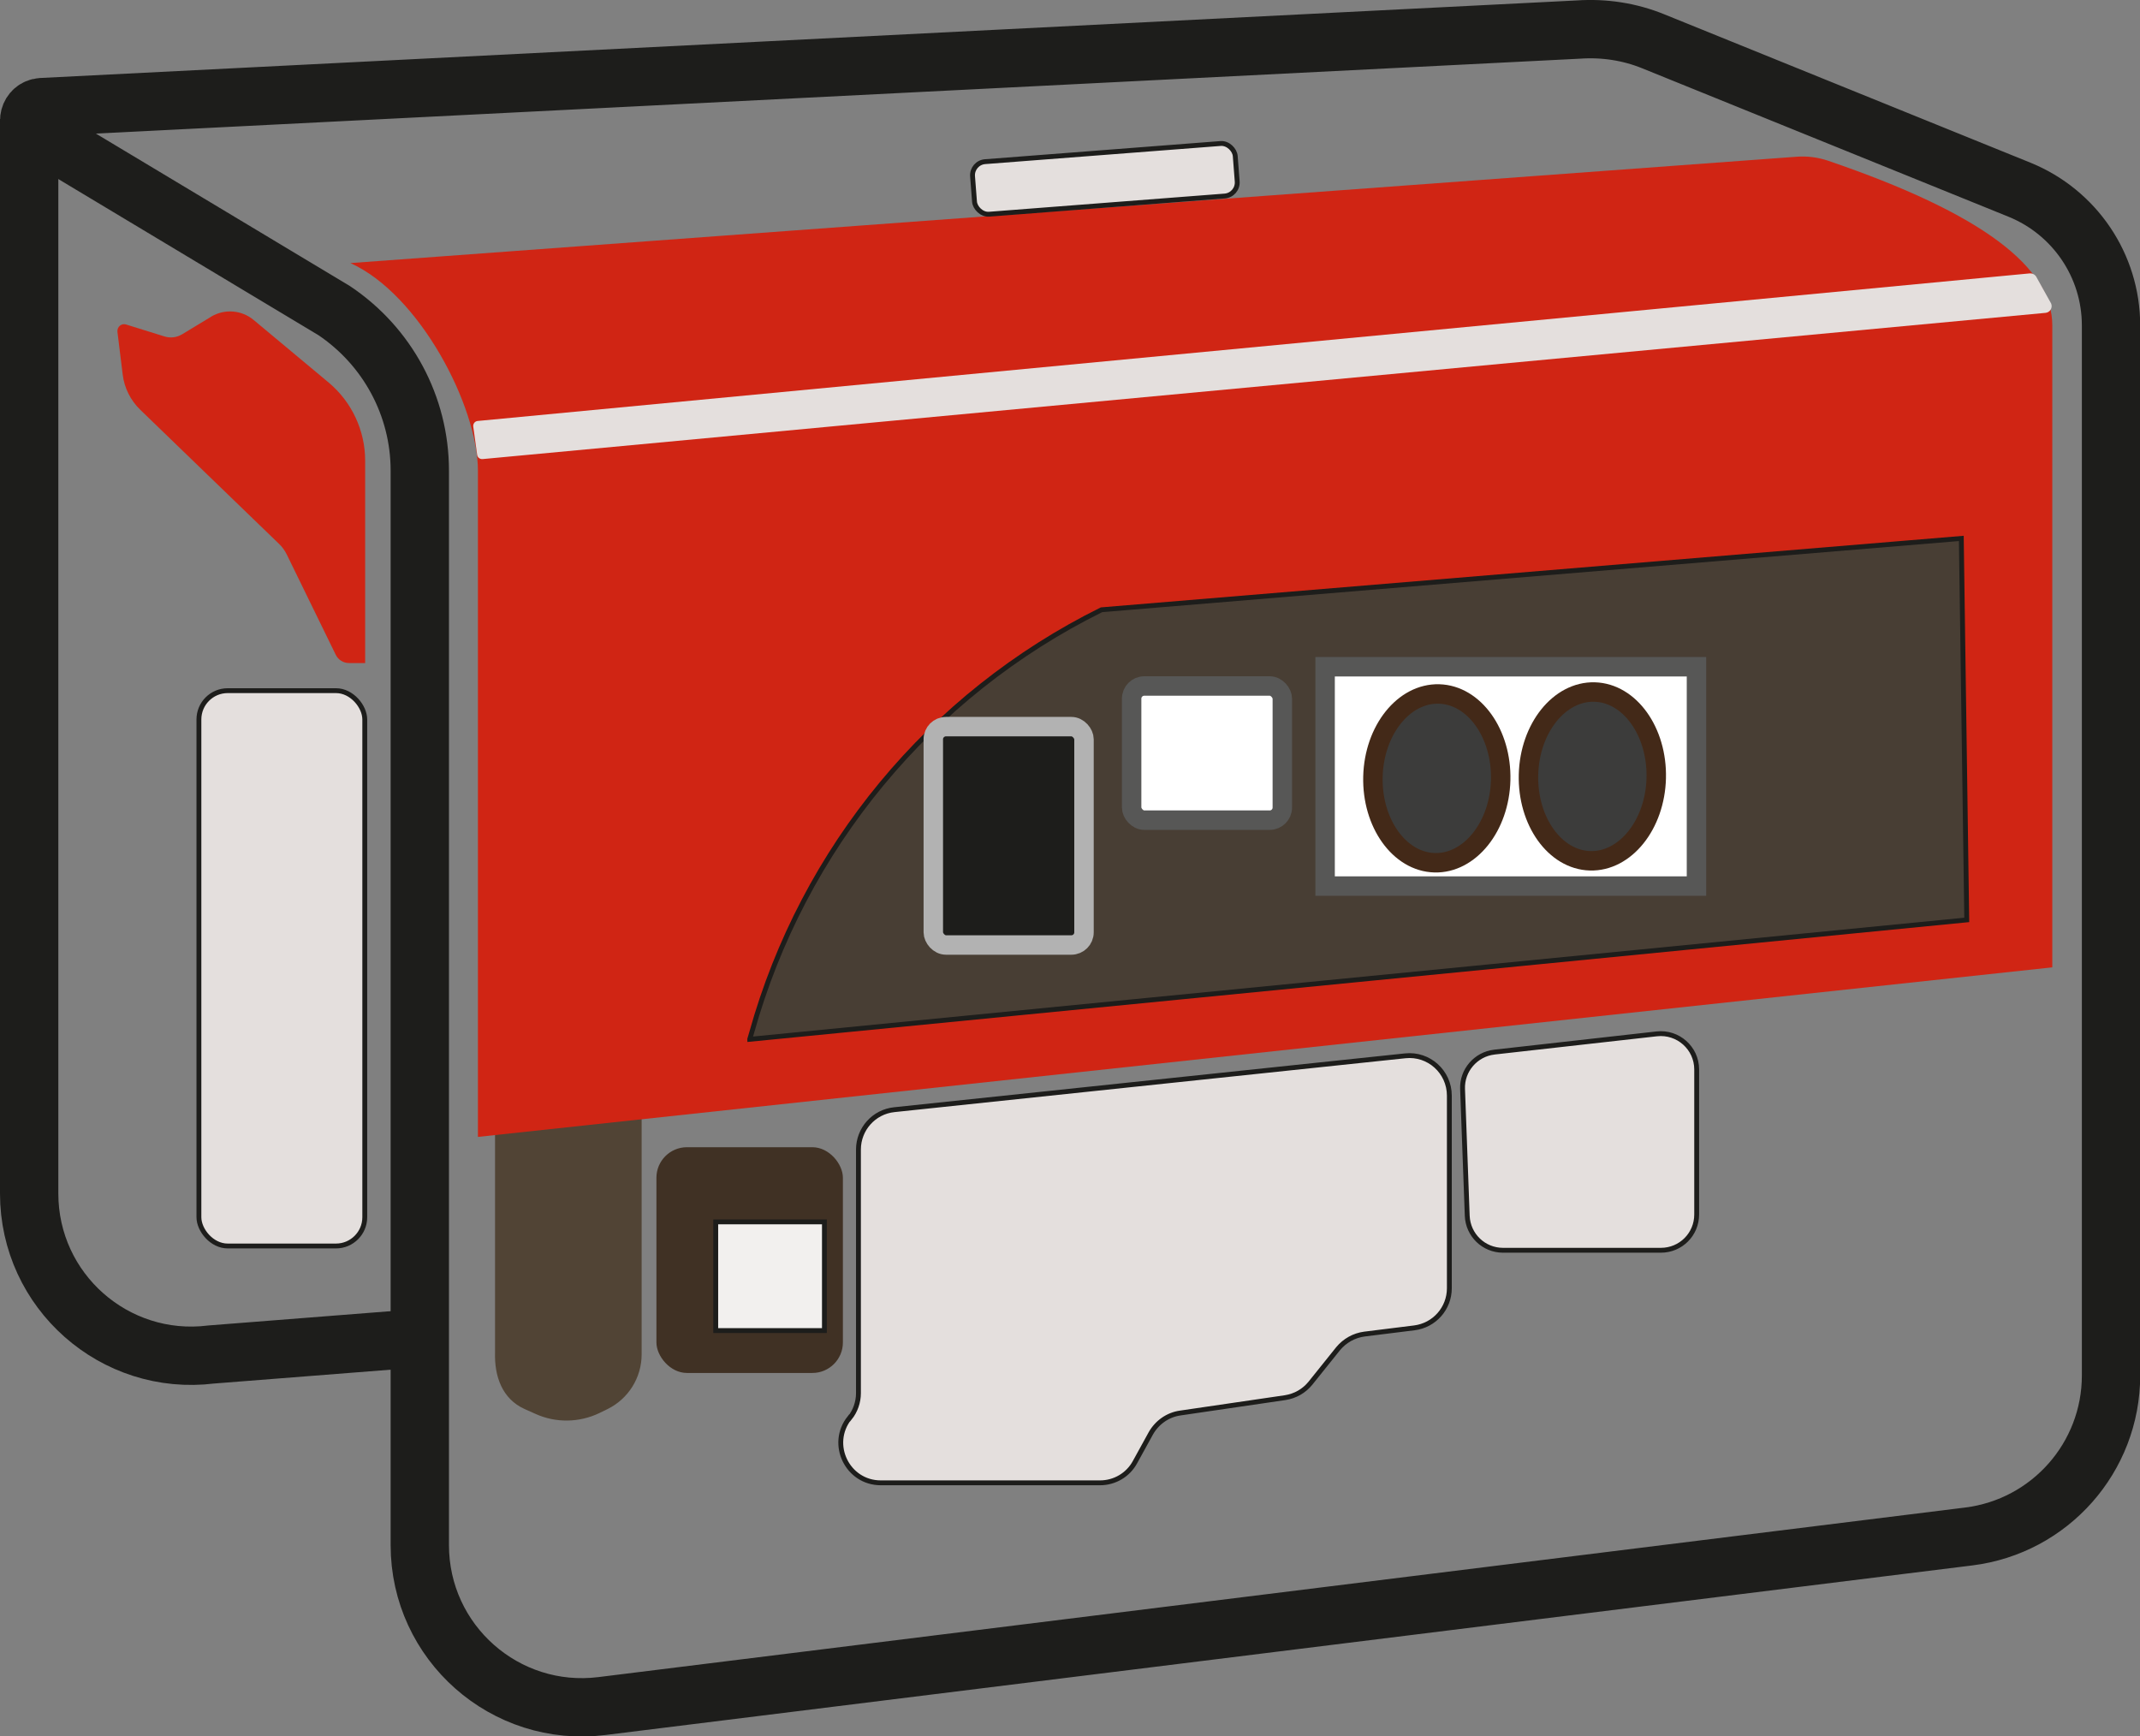
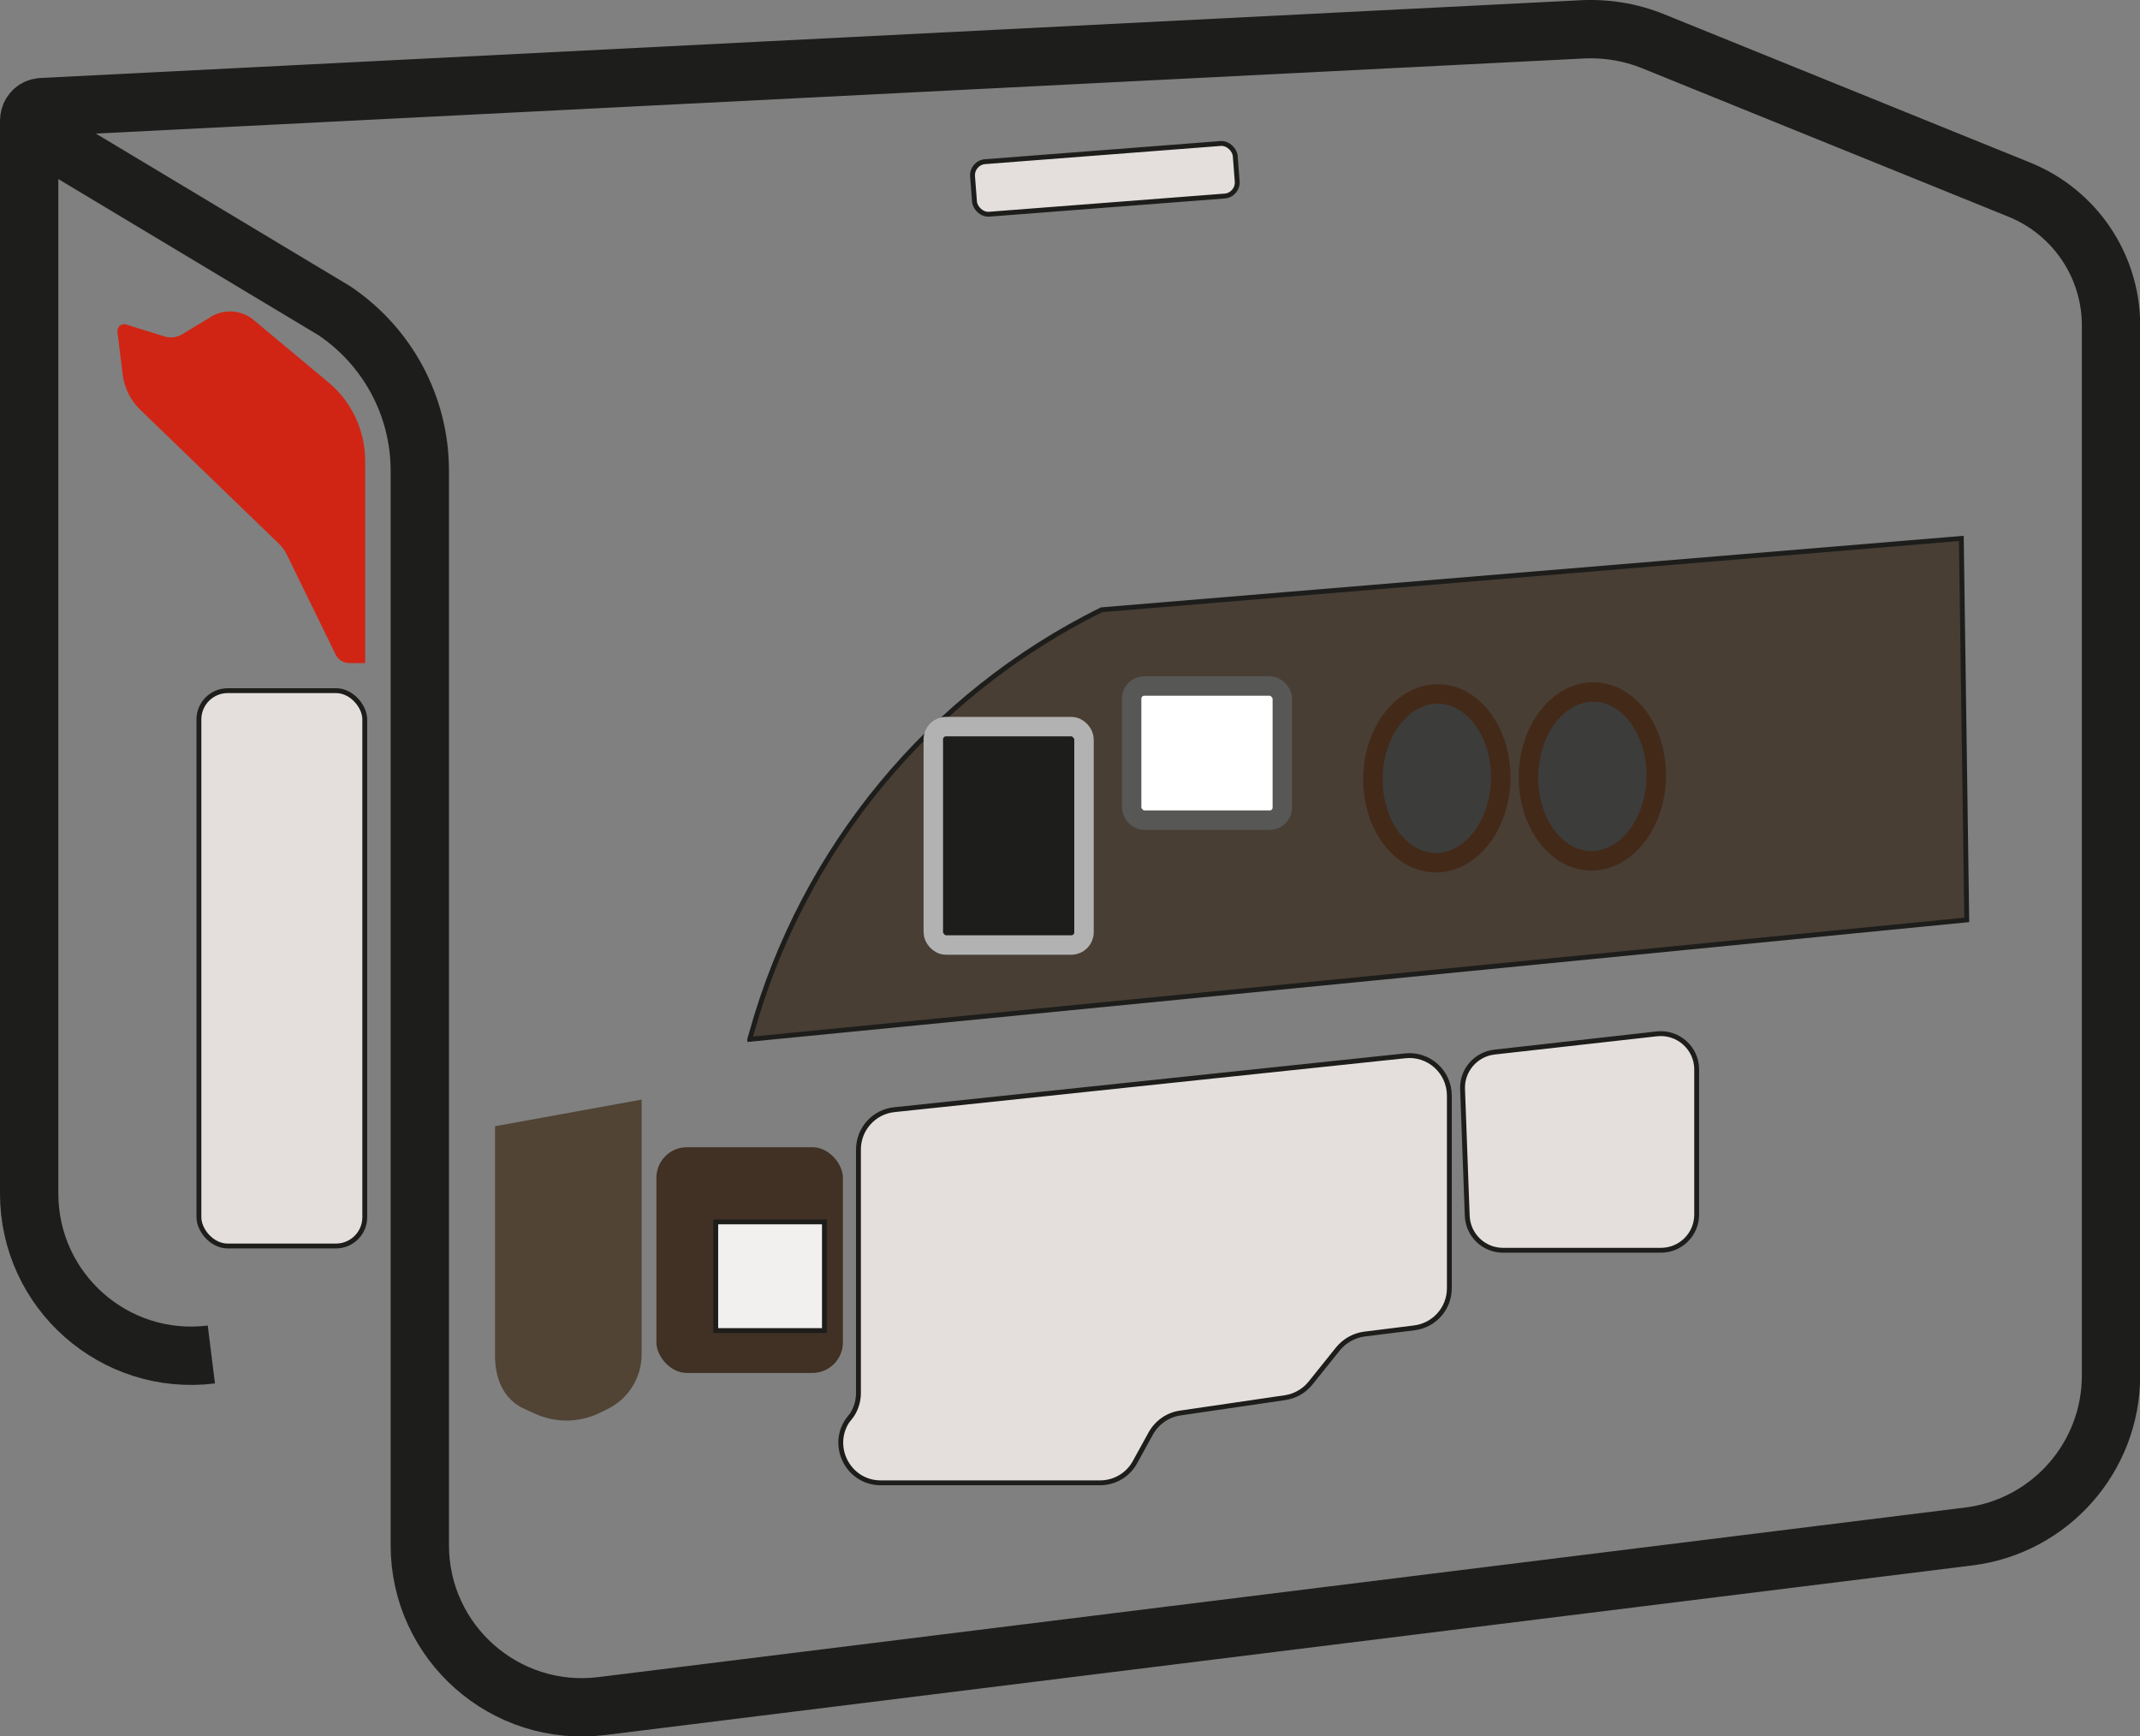
<svg xmlns="http://www.w3.org/2000/svg" id="Layer_2" viewBox="0 0 110.06 89.3">
  <rect x="0" y="0" width="110.06" height="89.3" fill="#808080" stroke="none" />
  <defs>
    <style>.cls-1{fill:#3c3c3b;stroke:#432918;}.cls-1,.cls-2,.cls-3,.cls-4,.cls-5,.cls-6,.cls-7{stroke-miterlimit:10;}.cls-8{fill:#403124;}.cls-8,.cls-9,.cls-10,.cls-11{stroke-width:0px;}.cls-2{fill:#fff;stroke:#575756;}.cls-3,.cls-4,.cls-5,.cls-7{stroke:#1d1d1b;}.cls-3,.cls-5,.cls-7{stroke-width:.25px;}.cls-3,.cls-10{fill:#e4dfdd;}.cls-4{fill:none;stroke-width:3px;}.cls-5{fill:#f2f0ee;}.cls-9{fill:#d02514;}.cls-6{fill:#1d1d1b;stroke:#b2b2b2;}.cls-7{fill:#483e34;}.cls-11{fill:#514435;}</style>
  </defs>
  <g id="benzin_generator">
    <path class="cls-3" d="M76.84,54.11l8.37-.94c1.09-.12,2.05.73,2.05,1.83v7.46c0,1.02-.82,1.84-1.84,1.84h-8.12c-.99,0-1.8-.78-1.84-1.77l-.24-6.52c-.04-.96.68-1.79,1.63-1.9Z" />
    <rect class="cls-8" x="33.76" y="59" width="9.59" height="11.61" rx="1.57" ry="1.57" />
    <rect class="cls-5" x="36.81" y="62.84" width="5.59" height="5.59" />
    <path class="cls-11" d="M26.97,72.46l.56.25c1.05.48,2.26.46,3.3-.04l.41-.2c1.08-.53,1.76-1.62,1.76-2.82v-13.1l-7.54,1.37v11.62c-.04,1.25.37,2.4,1.51,2.92Z" />
    <rect class="cls-3" x="10.23" y="35.52" width="8.53" height="28.56" rx="1.48" ry="1.48" />
    <path class="cls-3" d="M43.7,72.93h0c.29-.36.45-.82.45-1.28v-12.53c0-1.05.79-1.94,1.84-2.05l26.28-2.77c1.21-.13,2.27.82,2.27,2.05v9.9c0,1.04-.77,1.91-1.8,2.04l-2.57.32c-.53.07-1.01.34-1.35.75l-1.42,1.77c-.33.41-.79.67-1.31.75l-5.39.79c-.64.09-1.19.48-1.51,1.04l-.82,1.49c-.36.66-1.05,1.06-1.8,1.06h-11.27c-1.72,0-2.68-1.99-1.61-3.34Z" />
    <path class="cls-9" d="M10.84,16.3l-1.47.89c-.28.17-.61.21-.92.11l-1.96-.61c-.24-.08-.48.12-.45.38l.27,2.19c.08.69.41,1.34.91,1.82l7.13,6.89c.17.16.3.35.4.55l2.52,5.16c.13.26.39.42.68.42h.83v-10.41c0-1.55-.69-3.02-1.87-4.01l-3.86-3.22c-.62-.52-1.5-.59-2.2-.17Z" />
-     <path class="cls-4" d="M1.5,6.12v55.26c0,5.02,4.39,8.9,9.37,8.28l10.71-.84" />
+     <path class="cls-4" d="M1.5,6.12v55.26c0,5.02,4.39,8.9,9.37,8.28" />
    <path class="cls-4" d="M1.8,6.74l15.38,9.23c2.75,1.84,4.41,4.92,4.41,8.23v55.26c0,5.02,4.39,8.9,9.37,8.28l70.29-8.72c4.18-.52,7.32-4.07,7.32-8.28V16.74c0-3.07-1.86-5.82-4.7-6.98l-18.83-7.63c-1.22-.5-2.54-.7-3.86-.61L2.13,5.51c-.64.05-.86.88-.33,1.23Z" />
-     <path class="cls-9" d="M18.02,13.53c3.56,1.6,6.56,7.37,6.56,10.68v34.26l80.97-8.72V16.74c0-2.97-3.54-5.75-11.55-8.48-.51-.17-1.05-.24-1.59-.2L18.02,13.53Z" />
-     <path class="cls-10" d="M104.39,14.06l-79.82,7.59c-.15.01-.25.15-.23.29l.2,1.45c.02.14.14.23.28.22l80.38-7.52c.23-.02.38-.26.29-.48l-.74-1.33c-.06-.14-.2-.23-.36-.22Z" />
    <path class="cls-7" d="M38.56,53.44l.1-.34c2.64-9.47,9.18-17.38,17.99-21.74h0s44.22-3.67,44.22-3.67l.28,19.62-62.59,6.14Z" />
    <rect class="cls-3" x="50.05" y="7.84" width="13.55" height="2.71" rx=".7" ry=".7" transform="translate(-.54 4.4) rotate(-4.41)" />
-     <rect class="cls-2" x="68.15" y="34.29" width="19.1" height="11.28" />
    <path class="cls-1" d="M82.01,35.59c-1.81-.05-3.34,1.86-3.4,4.25s1.36,4.38,3.17,4.43,3.34-1.86,3.4-4.25-1.36-4.38-3.17-4.43Z" />
    <path class="cls-1" d="M74.01,35.69c-1.81-.05-3.34,1.86-3.4,4.25s1.36,4.38,3.17,4.43,3.34-1.86,3.4-4.25-1.36-4.38-3.17-4.43Z" />
    <rect class="cls-2" x="58.2" y="35.28" width="7.75" height="6.9" rx=".65" ry=".65" />
    <rect class="cls-6" x="48" y="37.37" width="7.75" height="11.23" rx=".65" ry=".65" />
  </g>
</svg>